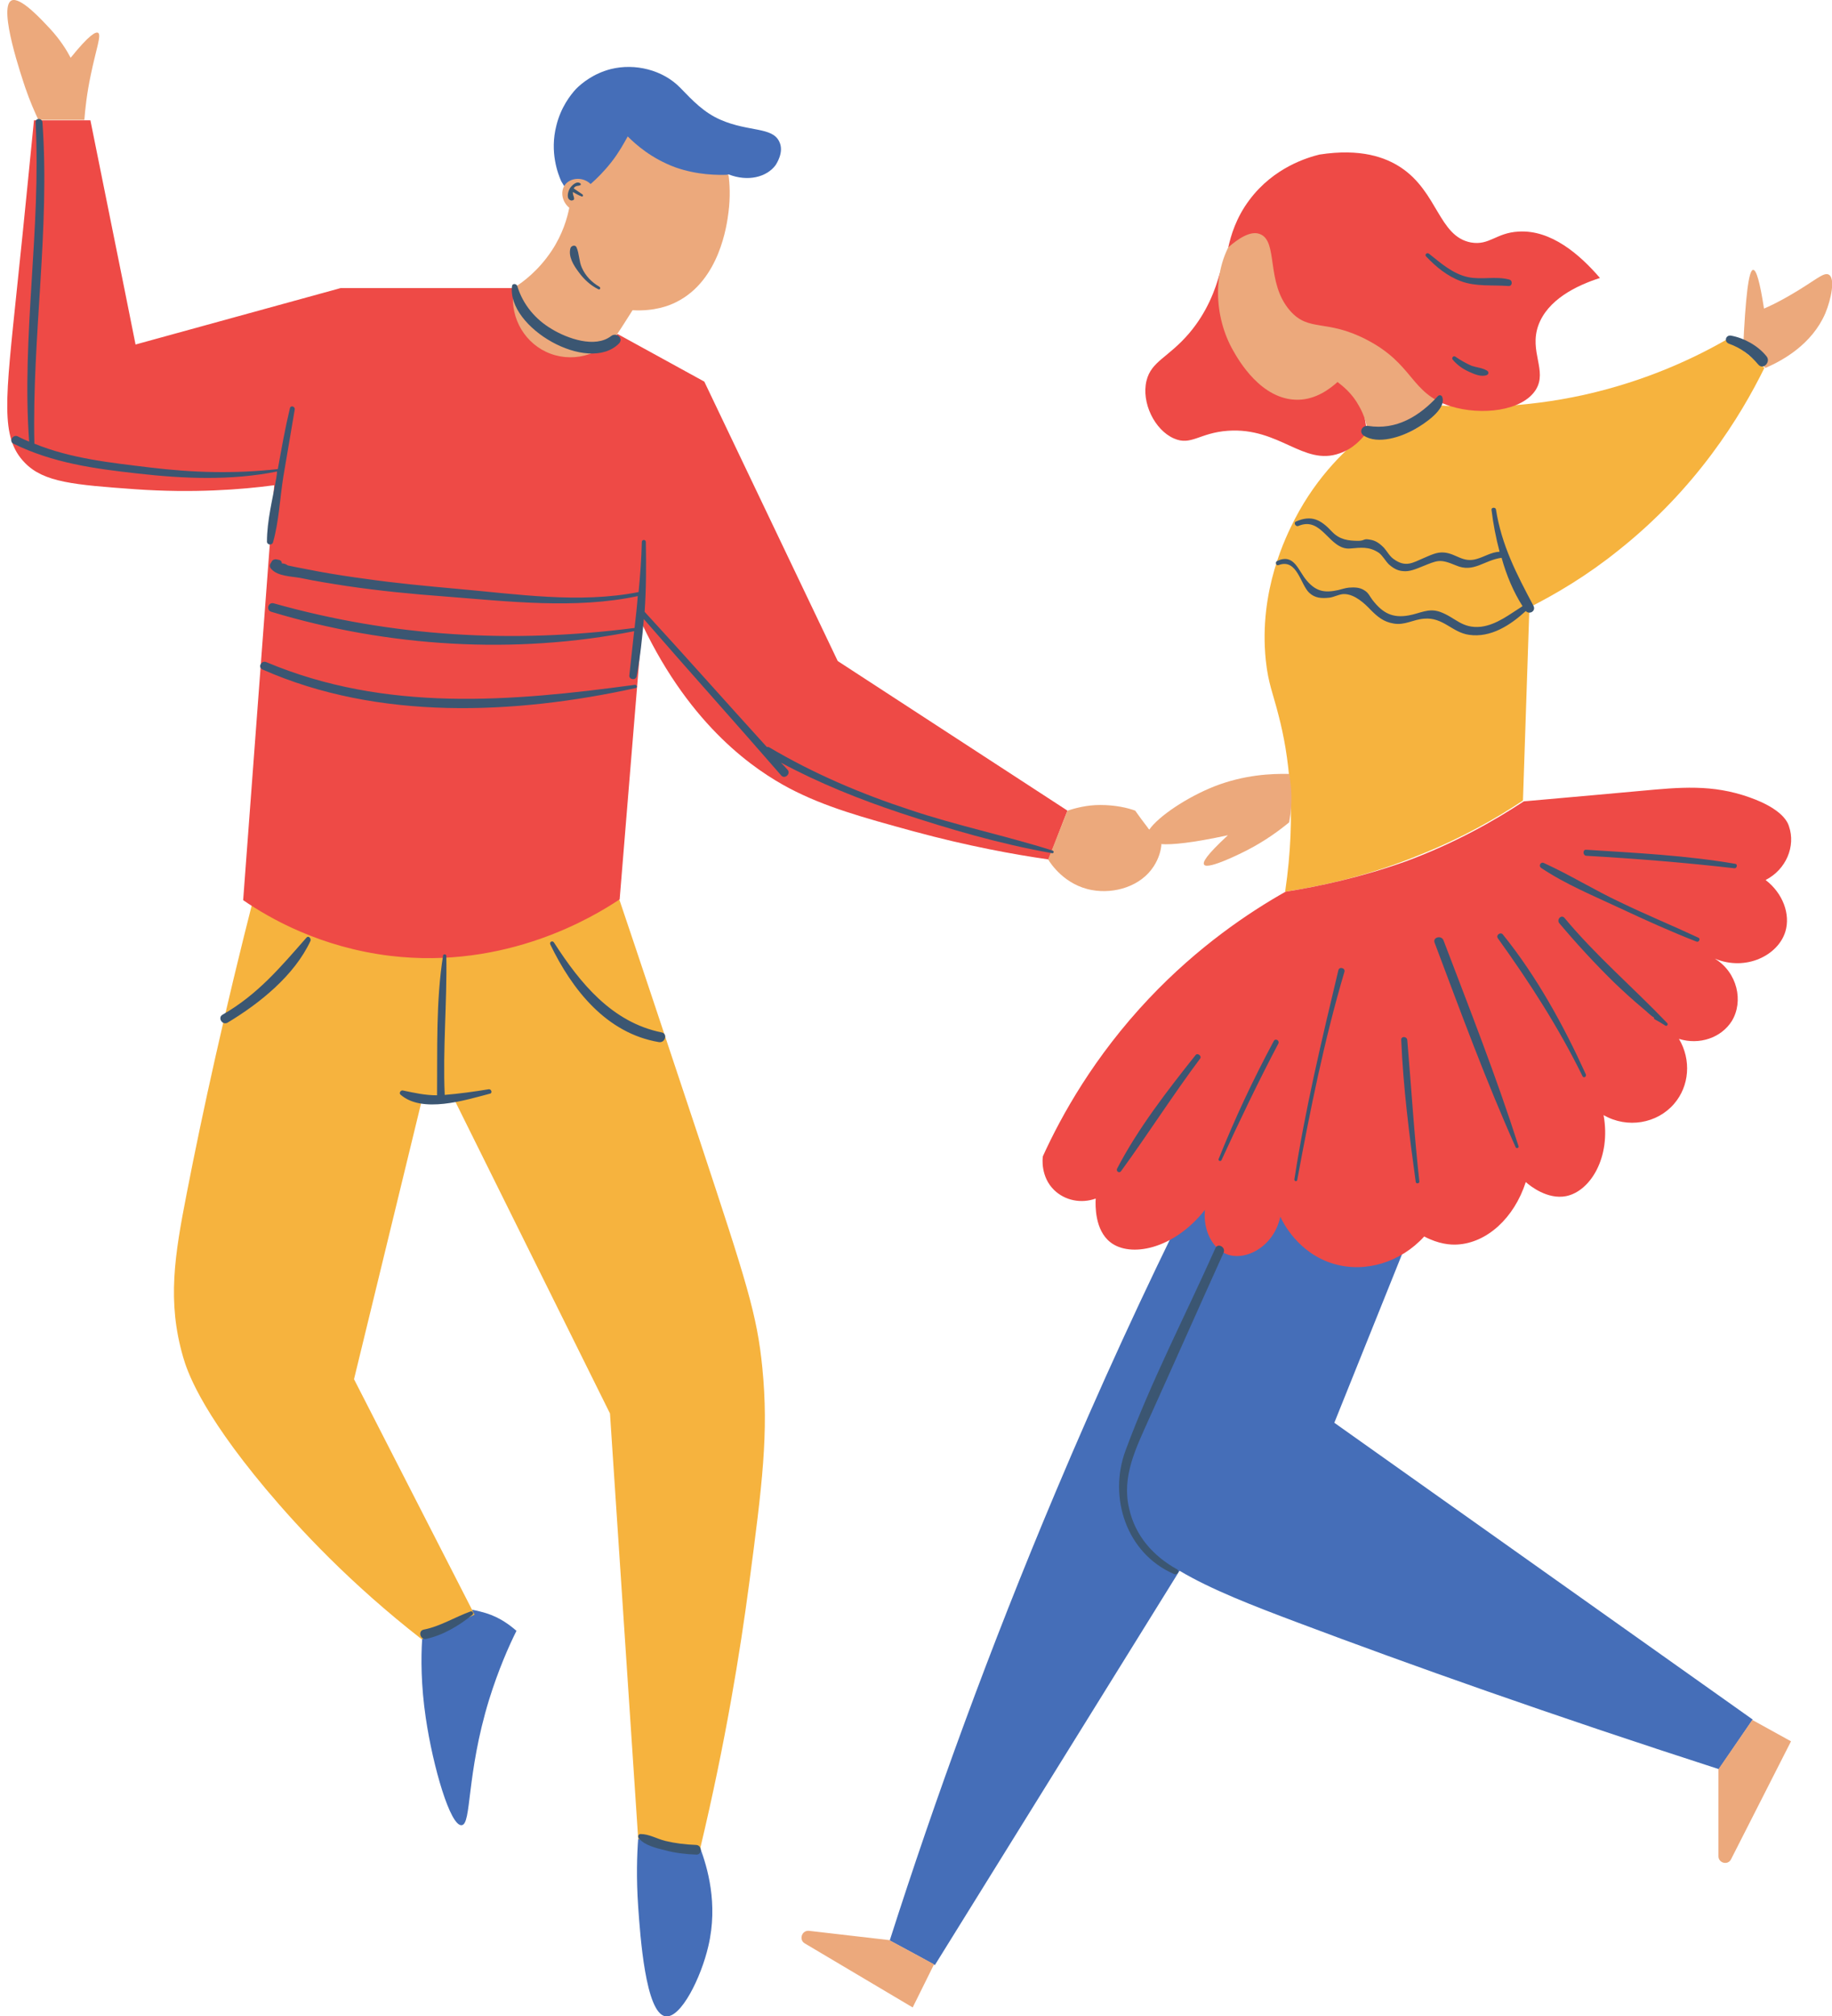
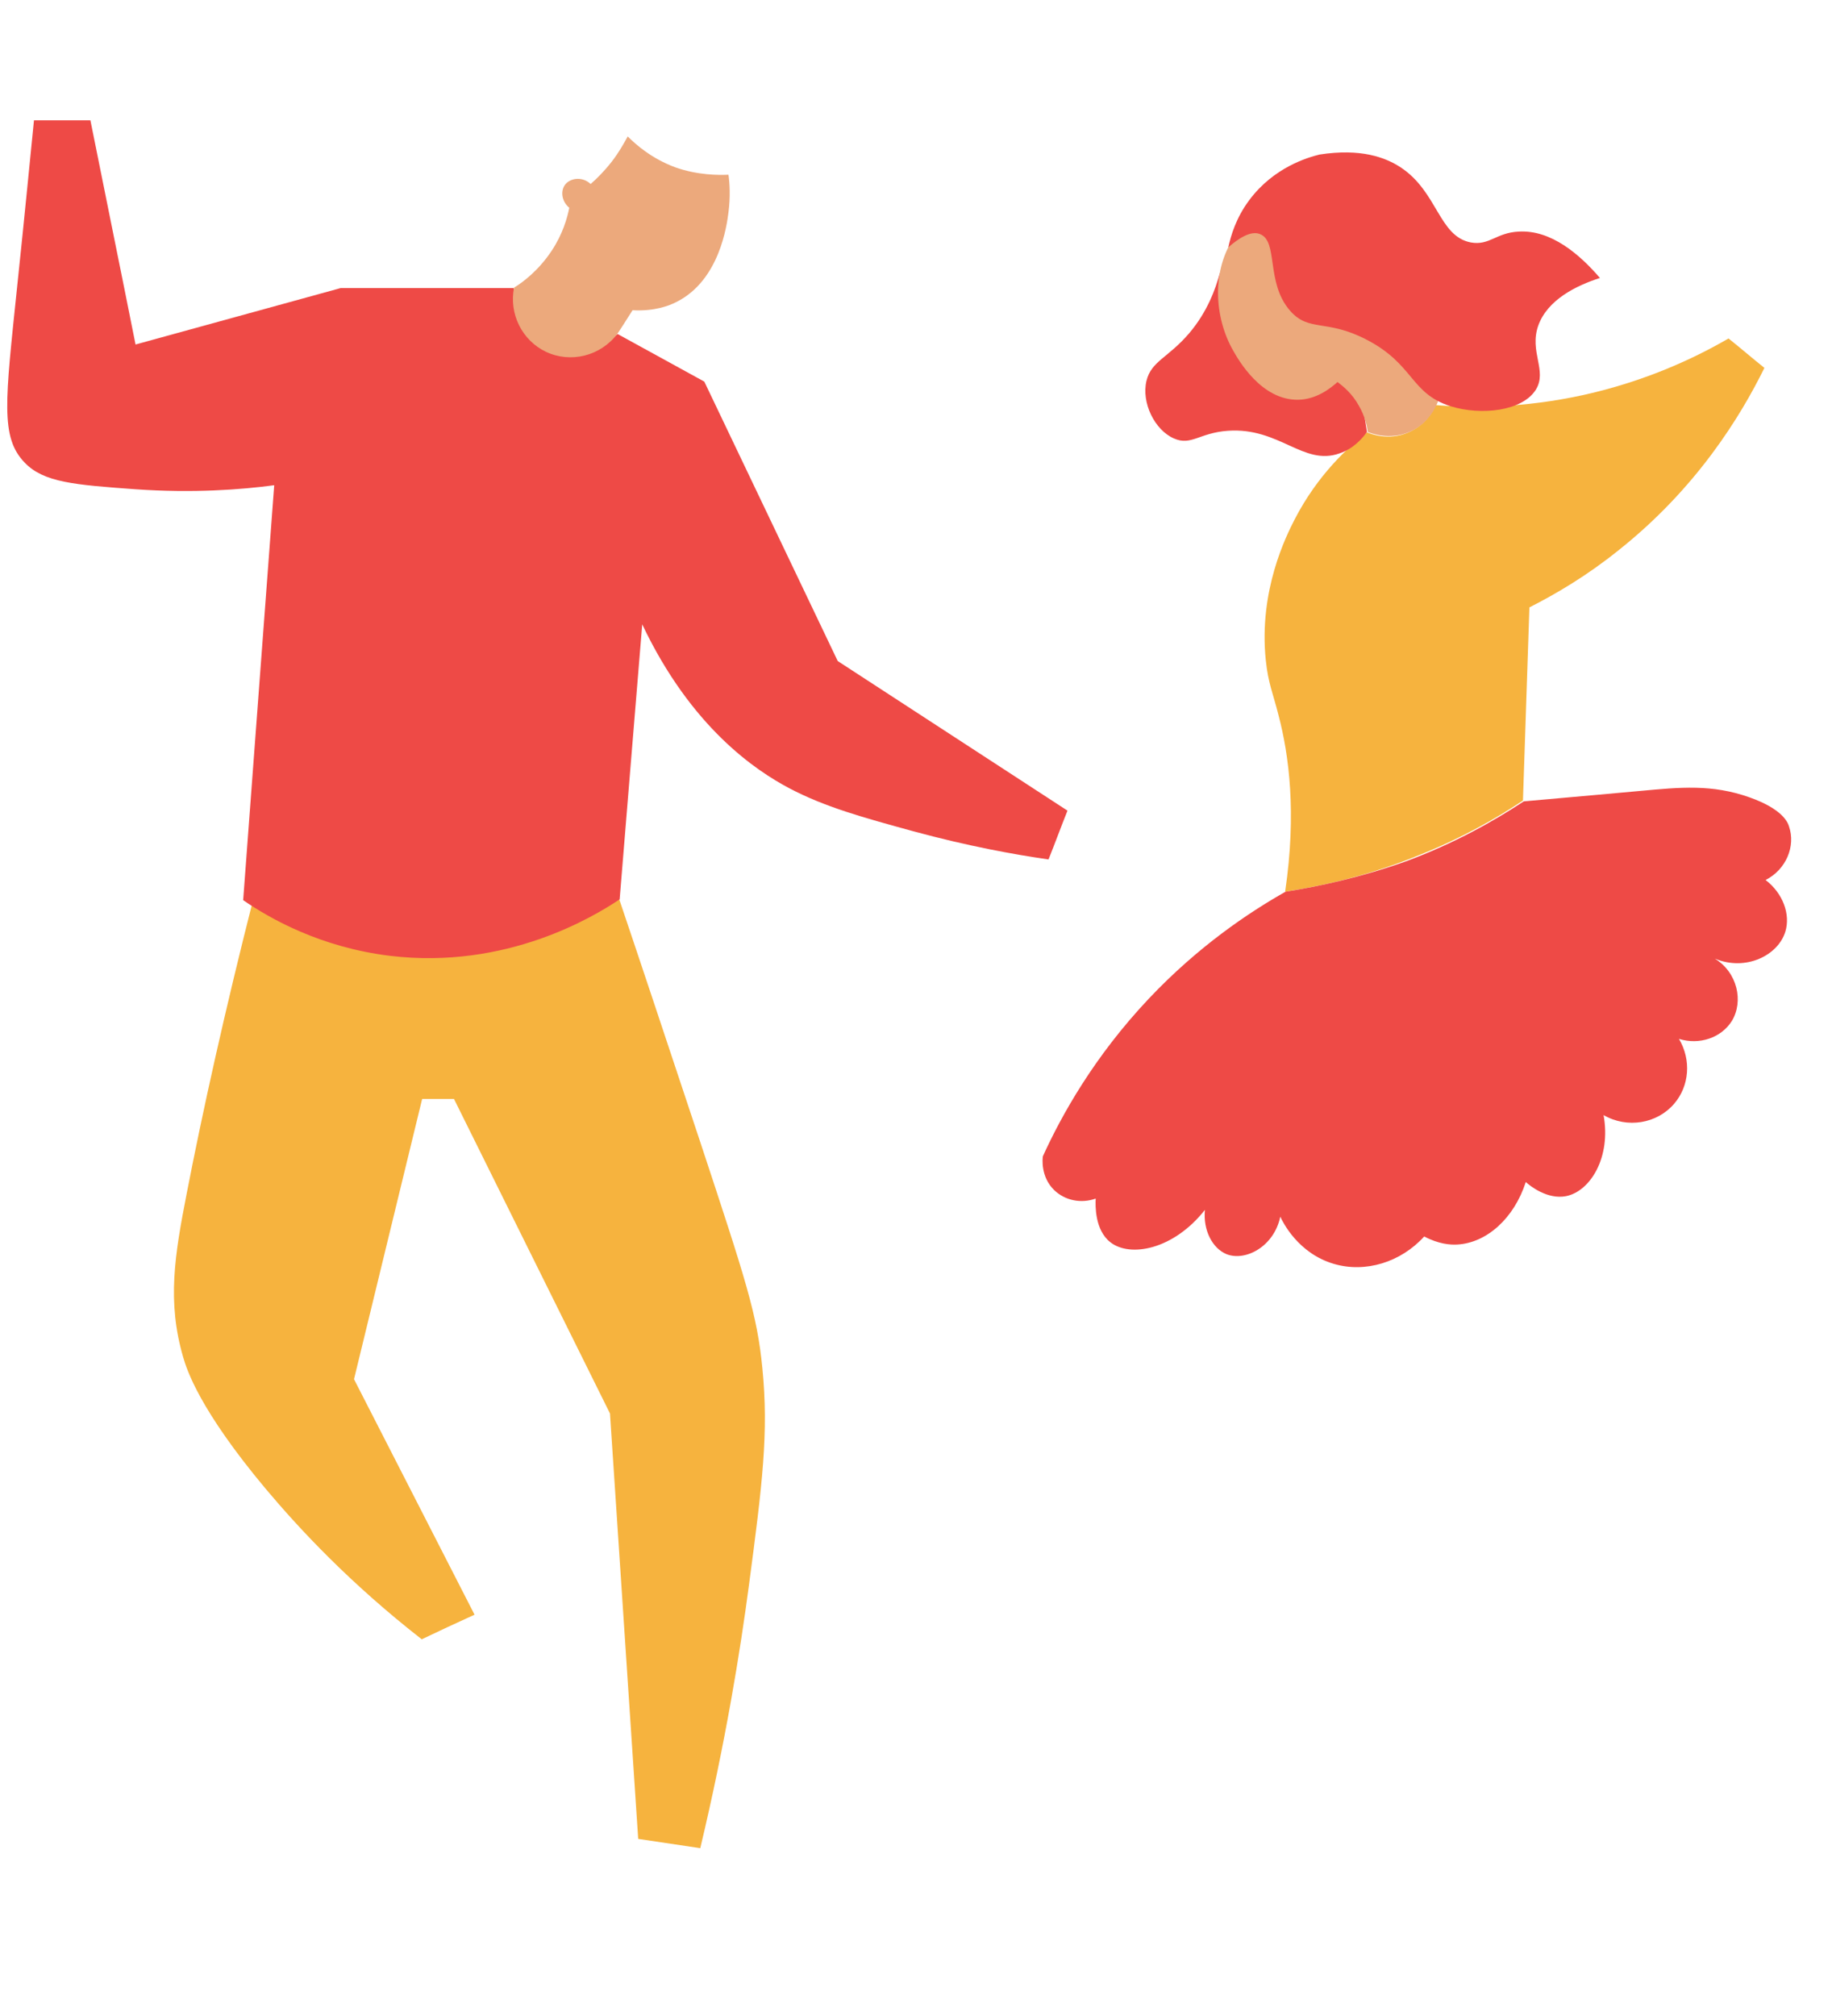
<svg xmlns="http://www.w3.org/2000/svg" height="500.0" preserveAspectRatio="xMidYMid meet" version="1.1" viewBox="-1.8 0.0 454.5 500.0" width="454.5" zoomAndPan="magnify">
  <defs>
    <clipPath id="clip1">
      <path d="m102 16h332v484.05h-332z" />
    </clipPath>
    <clipPath id="clip2">
-       <path d="m0 0h452.74v498h-452.74z" />
+       <path d="m0 0h452.74v498z" />
    </clipPath>
  </defs>
  <g id="surface1">
    <g clip-path="url(#clip1)" id="change1_1">
-       <path d="m146.53 60.133c10.8-5.602 21.6-11.199 32.4-16.899 4.8 1.899 9.5 0.7 11.7-2.3 0.1-0.2 2.2-3.2 0.9-5.801-1.7-3.699-7.6-2.399-14.5-5.399-4.2-1.8-7-4.8-10.1-8-4.3-4.402-11.2-6.101-17.2-4.601-4.3 1.101-7.2 3.5-8.6 4.898-1.4 1.5-3.8 4.602-4.9 9.102-1.7 6.601 0.4 12 1.2 13.801zm10 395.8c-0.3 3.9-0.5 9.8 0 17 0.5 7 1.8 26.4 6.8 27.1 3.8 0.5 8.8-9.6 10.6-17.4 2.5-10.6-0.3-19.7-2-24.3zm172.7-103.1l16.8-41.8-3.9-4.3 4.1-6.6-10.7-0.7-11.3-12.4-10 11.1-20.6-1.3c-11.4 22.9-22.7 47.4-33.6 73.3-16.4 38.9-29.9 76.1-41.1 111.1 3.7 2 7.5 4 11.2 6.1l60.7-97.8c7.9 4.7 18.3 8.7 29.2 12.8 27.9 10.5 63.1 23 104.6 36.4 2.8-4.1 5.6-8.2 8.4-12.3zm-210.5 47.2c3.6 1.1 6.1 3.1 7.6 4.4-1.9 3.8-4.5 9.7-6.8 17.1-5.7 18.6-4.3 30.9-6.8 31.1-2.8 0.3-7.1-14.4-8.9-26.6-1.2-8.1-1.2-14.9-0.9-19.6 1-1.3 6.4-7.7 12.5-7.2 1.3 0.2 2.9 0.7 3.3 0.8" fill="#456eb8" />
-     </g>
+       </g>
    <g id="change2_1">
      <path d="m347.63 107.23c-5 2.2-9.5 0.3-10.3 0-4.7 3.7-12.2 10.5-17.9 21.5-2.1 4.1-9 17.7-7.2 35 0.6 5.8 1.8 8.2 3.2 13.8 2.5 9.6 4.5 23.9 1.6 43.6 9.2-1.4 21-4 33.8-9.3 10.2-4.1 18.6-8.9 25.2-13.3 0.5-16 1.1-31.9 1.6-47.9 6.7-3.4 14.3-7.9 21.9-14 19.5-15.4 30.5-33.4 36.4-45.396-3-2.402-5.9-4.902-8.9-7.3-8.1 4.699-20.2 10.5-35.9 14-15 3.296-27.9 3.296-37 2.496-0.1 0.9-1.9 4.8-6.5 6.8zm-195.8 115.8c4.4 13 11.4 34 20.1 60.2 11.5 34.8 14.1 42.8 15.4 56 1.6 16.1 0 28.8-3.3 53.7-2.2 16.6-5.8 39-12.1 65.4l-15.4-2.3-7-105.5-38.7-78h-7.9l-16.903 69.5c10 19.5 19.903 38.9 29.903 58.4-4.4 2-8.7 4-13.1 6.1-17.701-13.8-30.303-27.3-38.701-37.3-16.5-19.7-19.602-29.6-20.5-32.7-4-13.8-2.102-25.2 0.898-40.6 3.903-20.1 9.403-45.1 16.801-74.1 30.199 0.4 60.402 0.8 90.502 1.2" fill="#f6b33e" />
    </g>
    <g id="change3_1">
      <path d="m300.83 67.734c-1.1 4-3.1 9.598-7.6 14.899-5.2 6.101-9.4 6.898-10.6 11.801-1.3 5.398 2 12.196 6.8 14.296 4.3 1.9 6.3-1.4 13.4-1.9 12.8-0.9 18.7 8.8 27.7 5.6 3.3-1.1 5.5-3.5 6.8-5.3-0.8-5.3-1.7-10.599-2.5-15.896zm16.3 153.4c-9.2 5.2-21.7 13.6-33.9 26.5-13.6 14.4-21.7 29-26.3 39.1-0.1 0.5-0.6 5.1 2.8 8.4 2.7 2.6 6.7 3.4 10.3 2.1-0.1 1.8-0.2 7.8 3.6 10.8 4.9 3.9 15.7 1.9 23.5-8-0.5 5.1 1.9 9.6 5.4 11 4.6 1.8 11.7-1.8 13.3-9.3 0.6 1.3 4.4 9.1 13.3 11.7 7.8 2.3 16.6-0.4 22.4-6.8 3.6 1.9 6.5 2.1 8.2 2 7.3-0.4 14.1-6.5 17-15.5 1.1 1 5.4 4.4 10 3.5 6-1.2 11.2-9.6 9.3-20.1 5.9 3.4 13.3 2.1 17.5-2.8 3.8-4.4 4.3-10.9 1.2-16.1 5.1 1.6 10.5-0.3 13.1-4.4 3-4.9 1.4-12.1-4.2-15.5 7.7 3.2 15.7-0.8 17.5-6.7 1.3-4.3-0.6-9.5-4.9-12.8 5.1-2.6 7.5-8.4 5.8-13.3-0.3-1-1.6-4.3-9.8-7.2-9.3-3.3-17.2-2.5-27-1.6-5.5 0.5-15.4 1.4-29 2.6-7.3 4.8-17.1 10.4-29.3 14.9-11.3 4-21.5 6.2-29.8 7.5zm-179.5-135.1c7.2 1.801 13.1-2.597 13.8-3.199l21.5 11.801c11 23.097 22.1 46.197 33.1 69.297 19 12.4 38 24.7 57 37.1-1.6 4-3.1 8.1-4.7 12.1-8.4-1.2-20-3.3-33.6-7-12.4-3.4-21.9-6-30.8-10.7-8.1-4.3-24.2-14.9-36.4-40.6-1.9 22.7-3.7 45.4-5.6 68.2-6.3 4.2-28 17.5-57 14-17.2-2.1-29.7-9.2-36.403-13.8 2.602-34.3 5.102-68.6 7.703-102.9-8.203 1.1-20.101 2-34.402 1-15.199-1.1-22.801-1.7-27.5-6.6-6.098-6.3-4.801-15.296-1.898-43.398 2-18.898 3.398-33.699 4.199-41.5h14c3.699 18.5 7.5 37 11.199 55.602 17-4.7 33.902-9.301 50.902-14h42.9c0.7 7.097 5.6 13 12 14.597" fill="#ee4a46" />
    </g>
    <g id="change4_2">
      <path d="m304.73 58.332c-6.1 8.5-5.3 20.402-0.6 28.602 1.3 2.3 7 12.398 16.2 12.199 4.5-0.102 7.9-2.801 9.7-4.399 1.3 1 3.6 2.797 5.3 5.896 1.5 2.6 2 5 2.2 6.5 0.8 0.3 5.3 2.1 10.3 0 5.7-2.4 7.3-7.997 7.5-8.696-14.7-15.403-29.5-30.7-44.2-46.102-2 1.301-4.4 3.102-6.4 6zm-125.8-15c0.3 2.199 0.5 5.402 0 9.301-0.4 3.199-2.2 16.801-12.8 22.199-1.9 1-5.6 2.402-11 2.102-1.3 2-2.5 4-3.8 5.898-4.2 5.5-11.6 7.301-17.7 4.402-5.9-2.8-9.2-9.402-7.9-15.902 2.3-1.398 6.1-4.301 9.3-9.098 2.8-4.203 3.9-8.203 4.4-10.703-1.8-1.5-2.2-3.898-1.2-5.5 1.2-1.898 4.4-2.398 6.5-0.398 1.6-1.399 3.4-3.199 5.2-5.5s3-4.5 4-6.301c2 2 5.9 5.5 11.9 7.699 5.5 1.903 10.4 1.903 13.1 1.801" fill="#eca97c" />
    </g>
    <g id="change3_2">
      <path d="m318.23 77.031c-6.1-7-2.8-17.297-7.5-19-2.3-0.898-5.4 1.203-7.8 3.301 0.6-2.801 1.9-7.301 5.2-11.699 6.1-8.199 14.6-10.602 17.4-11.301 10.3-1.598 16.4 0.699 20.2 3.199 9.2 6.102 9.4 17.102 17.4 18.602 4.6 0.801 6.2-2.399 11.8-2.699 8.1-0.5 15.2 5.699 20.2 11.5-5.9 1.898-13 5.398-15.3 11.8-2.3 6.5 2.3 11.2-0.6 15.899-3.3 5.297-13.5 6.497-21.2 4.097-10-3.199-9-10.398-20.8-16.496-10-5.203-14.3-1.8-19-7.203" fill="#ee4a46" />
    </g>
    <g clip-path="url(#clip2)" id="change4_1">
-       <path d="m424.53 438.73v21.6c0 1.7 2.3 2.3 3.1 0.8l14.9-29.3-9.6-5.3zm-205.7 42.4l-19.9-2.3c-1.8-0.2-2.6 2.2-1.1 3.1l26.8 15.9 5.3-10.7zm99.7-281.1c-0.1 1.4-0.3 2.7-0.5 3.9-2.3 1.9-5.9 4.6-10.6 7-0.6 0.3-9.6 4.9-10.5 3.5-0.4-0.6 0.4-2.2 5.9-7.3-8.8 1.9-13.8 2.4-16.6 2.2l0.1 0.1c-0.1 1.4-0.6 3.4-1.9 5.4-3.2 5-9.8 6.9-15.3 5.9-6.8-1.2-10.3-6.6-10.9-7.6l4.8-12.1c1.9-0.6 4.7-1.4 8.1-1.4 3.8 0 6.8 0.7 8.7 1.4 1 1.4 2 2.8 3.1 4.2 0.1 0.2 0.2 0.3 0.4 0.5 2.3-3.3 9.3-8 16.1-10.7 7.4-2.9 14.2-3.2 18.6-3.1 0.4 2.2 0.7 4.9 0.5 8.1zm117.7-108.8c4.4-1.902 11.5-5.902 14.8-13.5 1.5-3.601 2.5-8.703 0.9-9.601-1.3-0.801-3.5 1.601-10 5.301-2.6 1.5-4.7 2.5-6.1 3.097-1-6.5-1.9-9.699-2.7-9.597-1.1 0-1.9 6.699-2.5 19.898 1.9 1.402 3.7 2.902 5.6 4.402zm-417.1-61.5c0.199-2.601 0.601-6.5 1.601-11.203 1.297-6.297 2.7-9.898 1.797-10.398-0.597-0.301-2.199 0.5-6.797 6.199-1-1.898-2.601-4.5-5.203-7.301-1.796-1.898-7.296-8-9.5-6.898-3.398 1.801 2.801 19.601 3.402 21.5 1.199 3.5 2.398 6.199 3.301 8.101h11.398" fill="#eca97c" />
-     </g>
+       </g>
    <g id="change5_1">
-       <path d="m299.73 309.53c-7.4 16.6-16 33.1-22.3 50.2-4.3 11.6 0.2 25.5 12 30.6 0.8 0.4 1.6-0.8 0.7-1.2-5.9-3.3-10.3-8.3-11.8-15-1.9-8 1.7-15 4.9-22.2 6.2-13.7 12.3-27.5 18.5-41.2 0.7-1.4-1.4-2.6-2-1.2zm59.5-221.1c-0.5-0.301-1 0.398-0.6 0.8 1.1 1.297 2.5 2.297 4.1 3 1.3 0.598 3 1.297 4.3 0.797 0.5-0.199 0.6-0.797 0.1-1.097-1.1-0.7-2.6-0.801-3.8-1.2-1.4-0.601-2.8-1.402-4.1-2.3zm1.4-18.7c3.7 1.399 7.8 0.899 11.8 1.2 1 0.097 1.1-1.403 0.2-1.602-3.4-0.898-6.8 0.102-10.2-0.598-3.8-0.8-6.8-3.5-9.7-5.8-0.5-0.403-1.2 0.199-0.7 0.699 2.4 2.5 5.1 4.801 8.6 6.101zm-24.1 38.296c3.5 2.3 9.4 0.3 12.7-1.6 2.3-1.3 7.8-4.9 6.8-7.899-0.1-0.5-0.7-0.699-1.1-0.297-4.6 4.996-10.3 8.496-17.3 7.396-1.5-0.2-2.4 1.5-1.1 2.4zm40.2 43.5c0.9 1 2.6 0 1.9-1.3-4.2-7.9-7.9-15-9.3-23.9-0.1-0.6-1.2-0.5-1.1 0.1 0.4 3.4 1.1 7 2 10.4-2.1 0.1-3.6 1.2-5.7 1.8-3.4 1-5-1.3-8-1.6-1.9-0.2-3.5 0.7-5.2 1.4-2.6 1.1-4.4 2.4-7.4 0.2-1-0.7-1.6-1.9-2.4-2.8-1-1-2-1.8-3.5-2-1.6-0.3-1.1 0.2-2.7 0.3-2.7 0-4.8-0.3-6.7-2.3-2.7-2.9-5-4.2-8.9-2.5-0.7 0.3-0.1 1.4 0.6 1.1 5.9-2.5 7.6 6 12.8 5.6 2.6-0.2 4.7-0.6 7.2 1.1 0.9 0.7 1.6 2 2.4 2.8 1 0.9 2.1 1.6 3.5 1.7 1.6 0.2 3.2-0.5 4.7-1.1 4-1.6 4.4-2 8.5-0.3 4.4 1.9 6.9-1.3 11.3-1.9 1.2 4.3 2.9 8.4 5.2 12-3.2 2-6.4 4.6-10.3 5.1-4.8 0.5-6.3-2.3-10.2-3.7-2.9-1-4.9 0.4-7.8 0.9-4 0.7-6.4-0.6-8.9-3.8-0.7-0.9-1-1.8-2-2.4-1.2-0.8-2.5-0.8-3.9-0.7-0.9 0.1-1.8 0.4-2.6 0.6-3.2 0.7-5.4 0.5-7.8-2.3-2.2-2.5-3.1-6.9-7.4-4.9-0.6 0.3-0.2 1.3 0.4 1 4.6-1.7 5.4 4.9 7.6 6.9 1.4 1.3 3 1.4 4.9 1.2 1.2-0.1 2.7-1 3.9-0.9 2.5 0.1 4.9 2.3 6.4 3.9 1.7 1.7 3.2 3 5.7 3.4 2.8 0.5 4.8-1 7.6-1.2 4.7-0.4 6.9 3.4 11.1 4 5.4 0.8 10.3-2.4 14.1-5.9zm59.7-63.198c-2.1-2.598-5.5-4.5-8.8-5.098-1.3-0.203-1.8 1.5-0.5 2 3 1.098 5.2 2.7 7.3 5.2 1.2 1.398 3.2-0.7 2-2.102zm-7.7 125.9c-12.2-2.1-24.6-2.7-37-3.5-0.9-0.1-0.9 1.4 0 1.5 12.3 0.7 24.6 1.7 36.8 3.1 0.6 0 0.8-1 0.2-1.1zm-9.2 18.3c-6.4-3-13-5.7-19.4-8.8-6.4-3-12.5-6.8-18.9-9.7-0.8-0.4-1.4 0.7-0.7 1.2 6.1 4.1 13.2 7 19.8 10.1 6.2 2.9 12.4 5.7 18.8 8.2 0.6 0.2 1-0.8 0.4-1zm-33.2-4.9c-0.8-0.9-2 0.4-1.3 1.3 4.3 5.1 8.8 10 13.6 14.7 2.3 2.2 4.7 4.4 7.1 6.4 0.9 0.7 1.9 1.8 2.8 2.3 0 0.1 0 0.3 0.1 0.4 0.9 0.5 1.8 1 2.7 1.6 0.4 0.3 0.8-0.3 0.5-0.6-8.5-8.9-17.7-16.7-25.5-26.1zm-15.3 4.1c-0.6-0.7-1.8 0.2-1.2 1 7.9 11 15 22 21 34.2 0.3 0.5 1 0.1 0.8-0.5-5.5-12.1-12.2-24.3-20.6-34.7zm-14.7 1.5c-0.5-1.4-2.8-0.8-2.2 0.6 6.4 17 12.7 34.2 20.1 50.7 0.2 0.4 0.9 0.1 0.7-0.3-5.5-17.2-12.2-34.2-18.6-51zm-10.5 24.7c0.5 11.8 2 23.5 3.6 35.2 0.1 0.5 0.9 0.4 0.9-0.1-1.3-11.7-2-23.4-3-35.1-0.1-1-1.6-1-1.5 0zm-15.6-17.3c-4.1 17.2-8.2 34.3-10.9 51.8-0.1 0.5 0.6 0.7 0.7 0.2 3.2-17.3 6.7-34.7 11.7-51.6 0.3-1-1.3-1.4-1.5-0.4zm-16 17.5c-5.1 9.5-9.7 19.3-13.7 29.3-0.2 0.4 0.5 0.7 0.7 0.3 4.5-9.8 9.1-19.4 14.1-28.9 0.4-0.8-0.7-1.4-1.1-0.7zm-37.9 32.3c6.7-9.2 12.8-18.8 19.6-27.9 0.5-0.6-0.6-1.5-1.1-0.9-7 8.8-14.3 18.2-19.5 28.2-0.3 0.7 0.6 1.2 1 0.6zm-105.5 167.1c-2.6-0.1-5.1-0.4-7.6-1-2-0.5-4-1.7-6.1-1.7-0.6 0-0.8 0.7-0.4 1.1 1.4 1.7 4.3 2.4 6.4 2.9 2.5 0.7 5.2 1 7.8 1.1 1.5 0.1 1.5-2.4-0.1-2.4zm-55.9-57.9c-3.9 1.4-7.5 3.7-11.6 4.5-1.5 0.3-0.9 2.6 0.6 2.3 4.2-0.9 8.2-3.3 11.5-6 0.4-0.3 0-1-0.5-0.8zm47.4-143.6c-12.3-2.5-20.2-12.2-26.7-22.3-0.4-0.6-1.2-0.1-0.9 0.5 5.4 11.2 13.9 22 26.9 24.2 1.6 0.3 2.3-2.1 0.7-2.4zm-88.1-23.5c-6.5 7.4-12.101 14.1-20.8 19.1-1.301 0.7-0.102 2.7 1.199 2 8-4.8 16.601-11.7 20.601-20.3 0.2-0.6-0.5-1.4-1-0.8zm45.2 37.6c-3.6 0.6-7.3 1.1-10.9 1.4-0.5-11.5 0.6-23 0.4-34.5 0-0.4-0.7-0.5-0.8-0.1-1.8 11.3-1.4 23.2-1.5 34.7-3 0-5.6-0.6-8.501-1.2-0.5-0.1-1 0.6-0.602 1 5.403 4.8 16.103 1.4 22.203-0.2 0.7-0.1 0.4-1.2-0.3-1.1zm-56.102-104.1c28.699 12.7 62.502 11.2 92.602 4.6 0.5-0.1 0.3-0.8-0.2-0.8-30.9 4.2-61.902 6.8-91.402-5.6-1.199-0.6-2.301 1.2-1 1.8zm196 44.9c-11.7-3.7-23.8-6.2-35.4-10.1-12.2-4-23.9-9-34.9-15.5-0.2-0.1-0.4-0.1-0.6-0.1-10.1-11.1-20.1-22.4-30.3-33.5 0.4-5.8 0.4-11.6 0.3-17.3 0-0.7-1-0.7-1 0-0.1 4.2-0.4 8.3-0.8 12.4-14.7 2.9-30.2 0.5-45-0.8-7.7-0.7-15.302-1.4-22.9-2.5-3.8-0.5-7.703-1.1-11.5-1.8-1.902-0.4-3.8-0.7-5.703-1.1-0.597-0.1-1.297-0.3-1.898-0.4-0.602-0.4-1-0.5-1.5-0.5 0-0.4-0.199-0.8-0.801-0.9-0.199 0-0.301-0.1-0.5-0.1-0.5-0.1-1 0.1-1.199 0.5-0.102 0.2-0.199 0.3-0.301 0.5-0.301 0.5-0.199 1 0.199 1.4 1.602 1.8 5 1.8 7.203 2.2 3.797 0.8 7.598 1.4 11.5 2 8.098 1.2 16.3 2 24.4 2.6 15.6 1.2 32.3 3.2 47.8-0.1-0.2 2.6-0.5 5.3-0.8 7.9-30.3 3.9-60.001 2.2-89.501-6.1-1.399-0.4-2 1.7-0.602 2.1 28.801 8.7 60.403 10.7 90.003 4.8-0.4 3.7-0.8 7.4-1.2 11-0.1 1 1.6 1.3 1.8 0.2 0.9-4.7 1.4-9.5 1.8-14.2 11.3 13 22.8 25.8 34.1 38.8 0.9 1 2.5-0.5 1.5-1.5-0.5-0.6-1-1.1-1.6-1.7 9.5 5.1 19.5 9.1 29.7 12.5 12.1 4 24.8 7.7 37.3 9.9 0.7 0.3 0.9-0.4 0.4-0.6zm-107.6-125.7c1.3-1.3-0.6-2.902-1.9-1.902-4 3.102-10.9 0.602-14.7-1.699-4.1-2.399-7.2-6.102-8.6-10.699-0.2-0.602-1.2-0.7-1.3 0-1.3 10.3 18.8 21.898 26.5 14.3zm-85 33.396c-0.902 5.2-2.3 10.5-2.3 15.7 0 0.8 1.199 1 1.5 0.2 1.5-5.3 1.699-11 2.597-16.5 0.903-5.5 1.903-11 2.801-16.5 0.102-0.7-1-1.1-1.199-0.3-1.199 5-2.102 10.1-3 15.1-10.699 1.2-21.102 0.9-31.801-0.4-9.898-1.2-19.5-2.2-28.598-5.9-0.601-26.596 3.899-53.198 2.001-79.698-0.102-1.098-1.801-1.098-1.703 0 1.402 26.402-3.5 52.801-1.598 79.198-0.902-0.4-1.902-0.8-2.801-1.3-1.199-0.6-2.301 1.2-1.102 1.8 9.801 4.8 20 6.2 30.801 7.4 11.402 1.3 23.301 1.8 34.602-0.5 0 0.5-0.102 1.1-0.2 1.7zm74.5-57.298c-0.3-0.699-1.3-0.398-1.5 0.199-0.6 2.102 0.8 4.301 2 5.903 1.3 1.8 2.9 3.3 4.9 4.3 0.4 0.2 0.7-0.3 0.3-0.601-1.9-1.102-3.5-2.699-4.4-4.801-0.7-1.598-0.6-3.398-1.3-5zm-1.6-14.699c0.5-0.699 1.7-1.899 2.6-1.102 0.1 0.102 0.1 0.403-0.1 0.403-0.3 0.199-0.7 0.097-1.1 0.3-0.2 0.098-0.4 0.297-0.5 0.5 0.7 0.5 1.5 1 2.2 1.5 0.2 0.2 0.1 0.598-0.2 0.5-0.8-0.3-1.5-0.703-2.2-1.101 0 0.301 0 0.5 0.1 0.801 0.1 0.3 0.2 0.5 0.2 0.898 0 0.301-0.4 0.402-0.7 0.402-1.4-0.3-0.8-2.3-0.3-3.101" fill="#3b5672" />
-     </g>
+       </g>
  </g>
</svg>